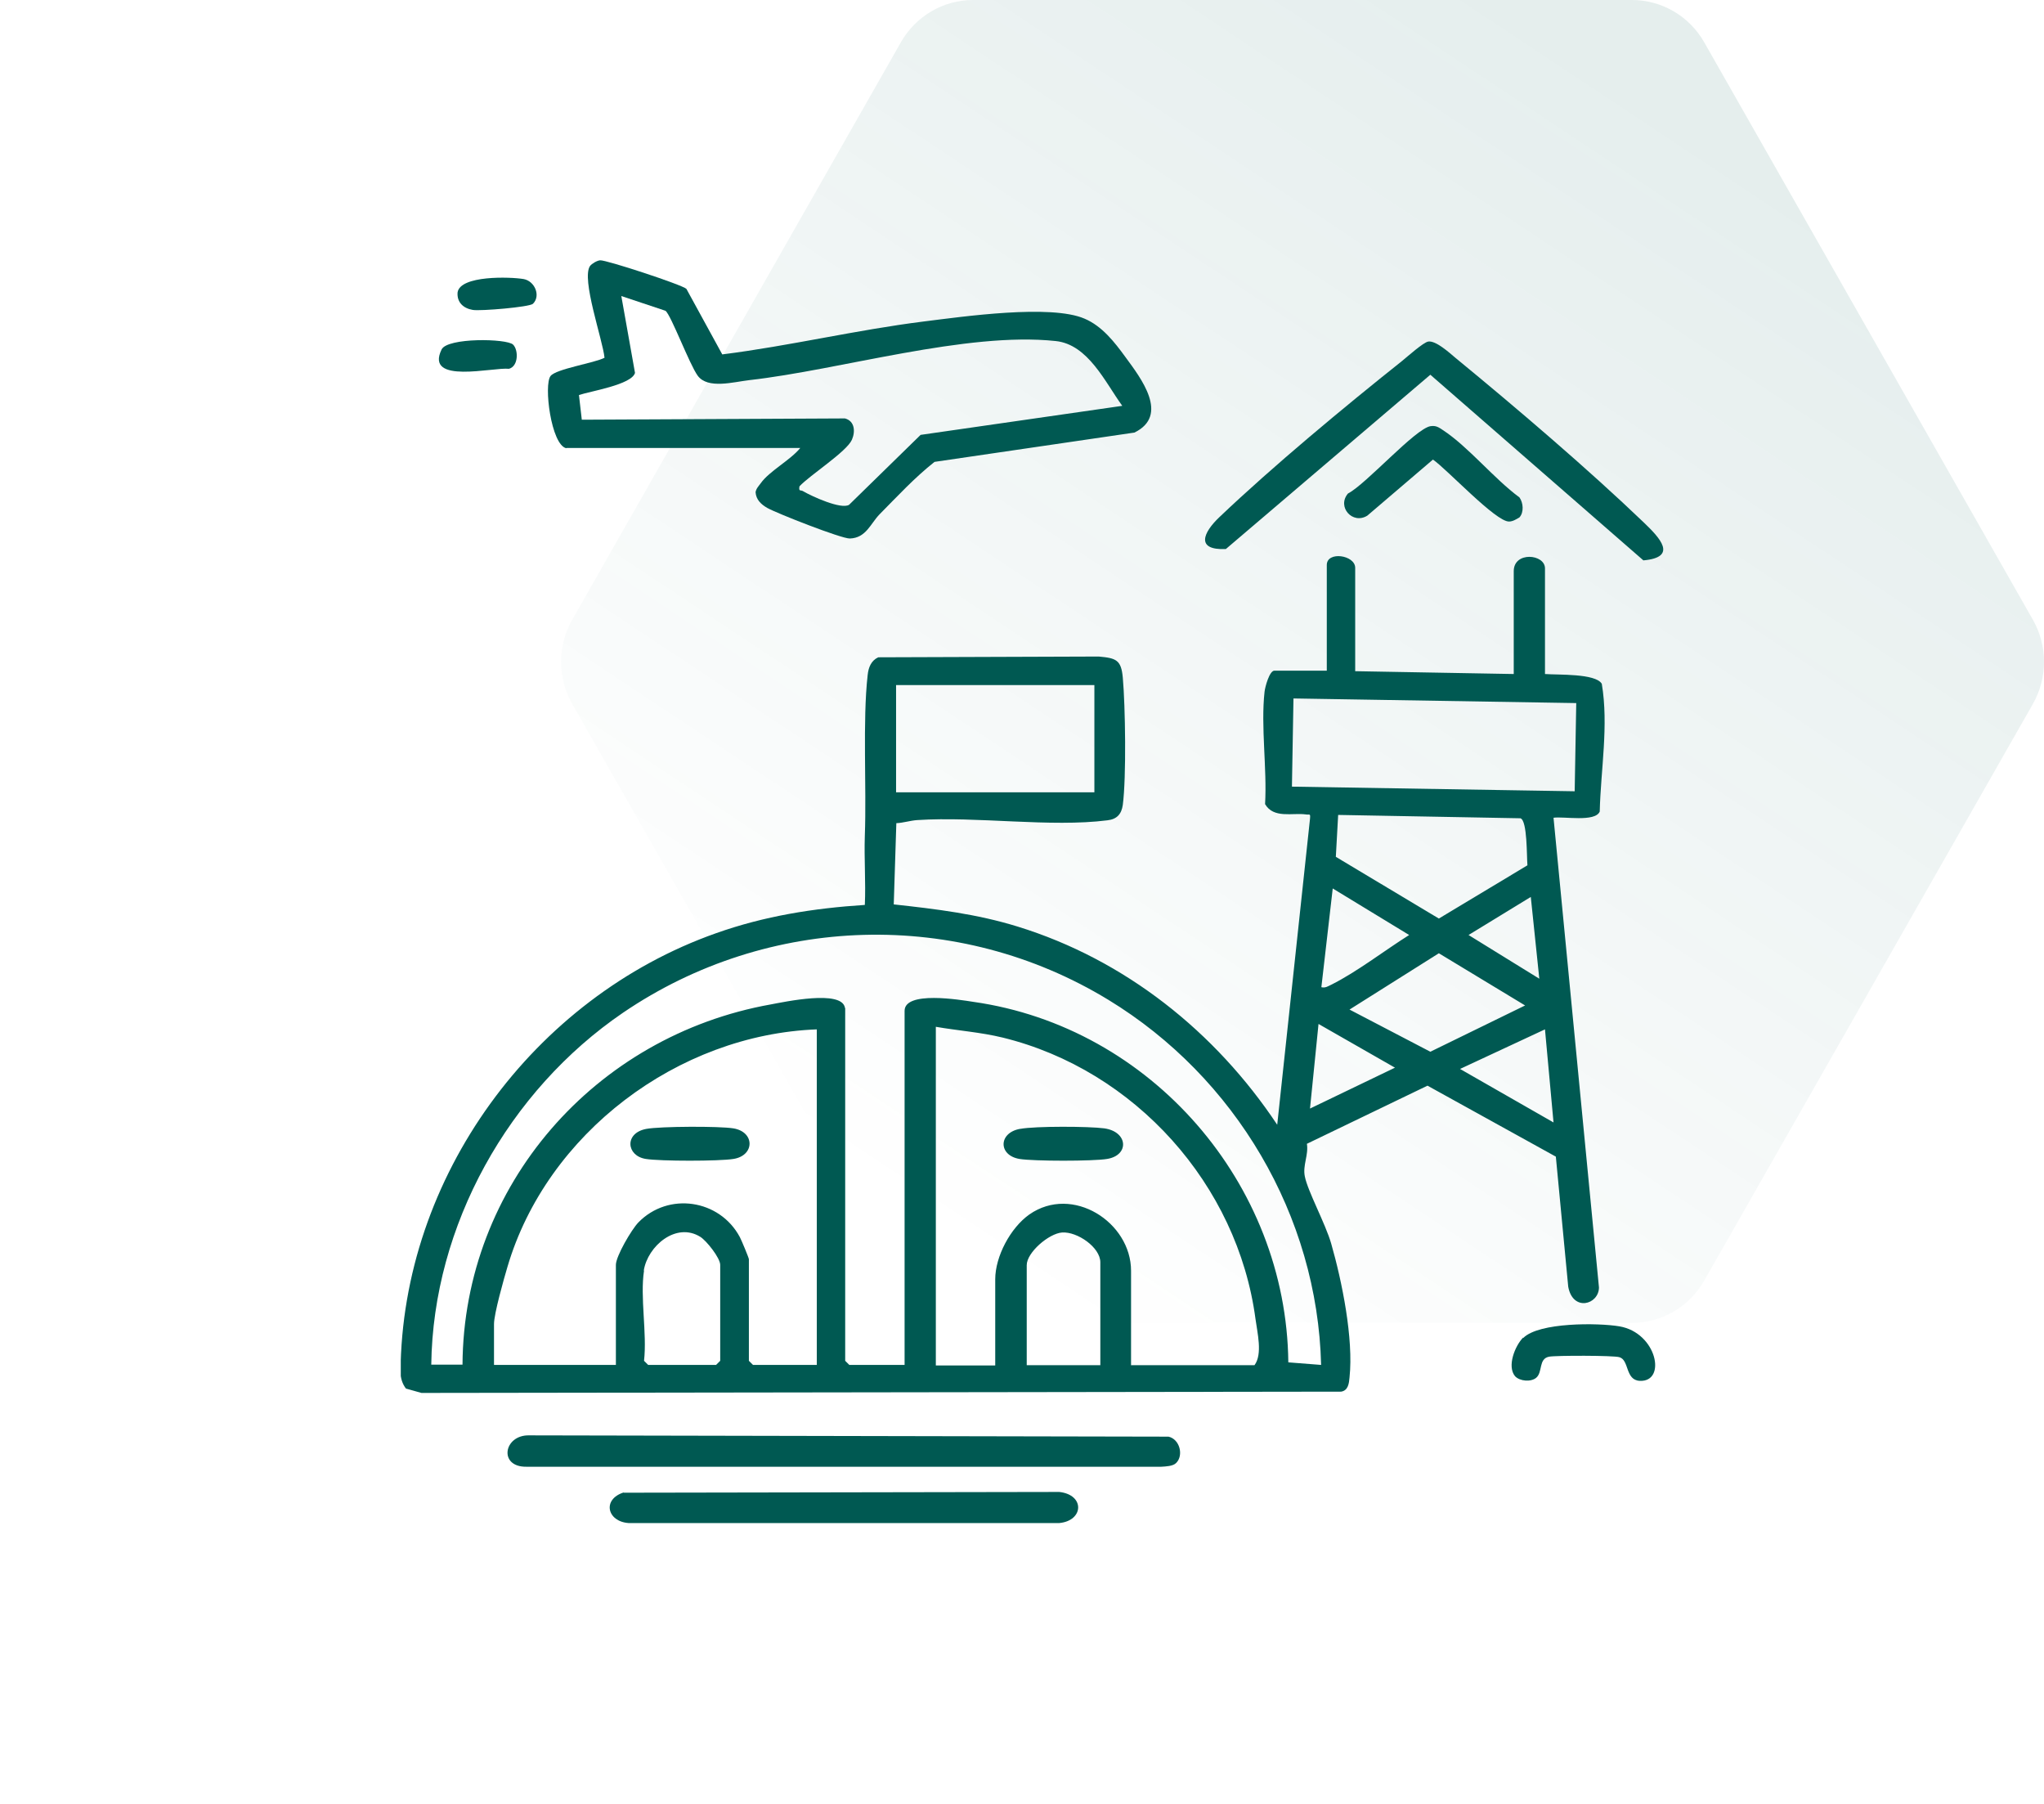
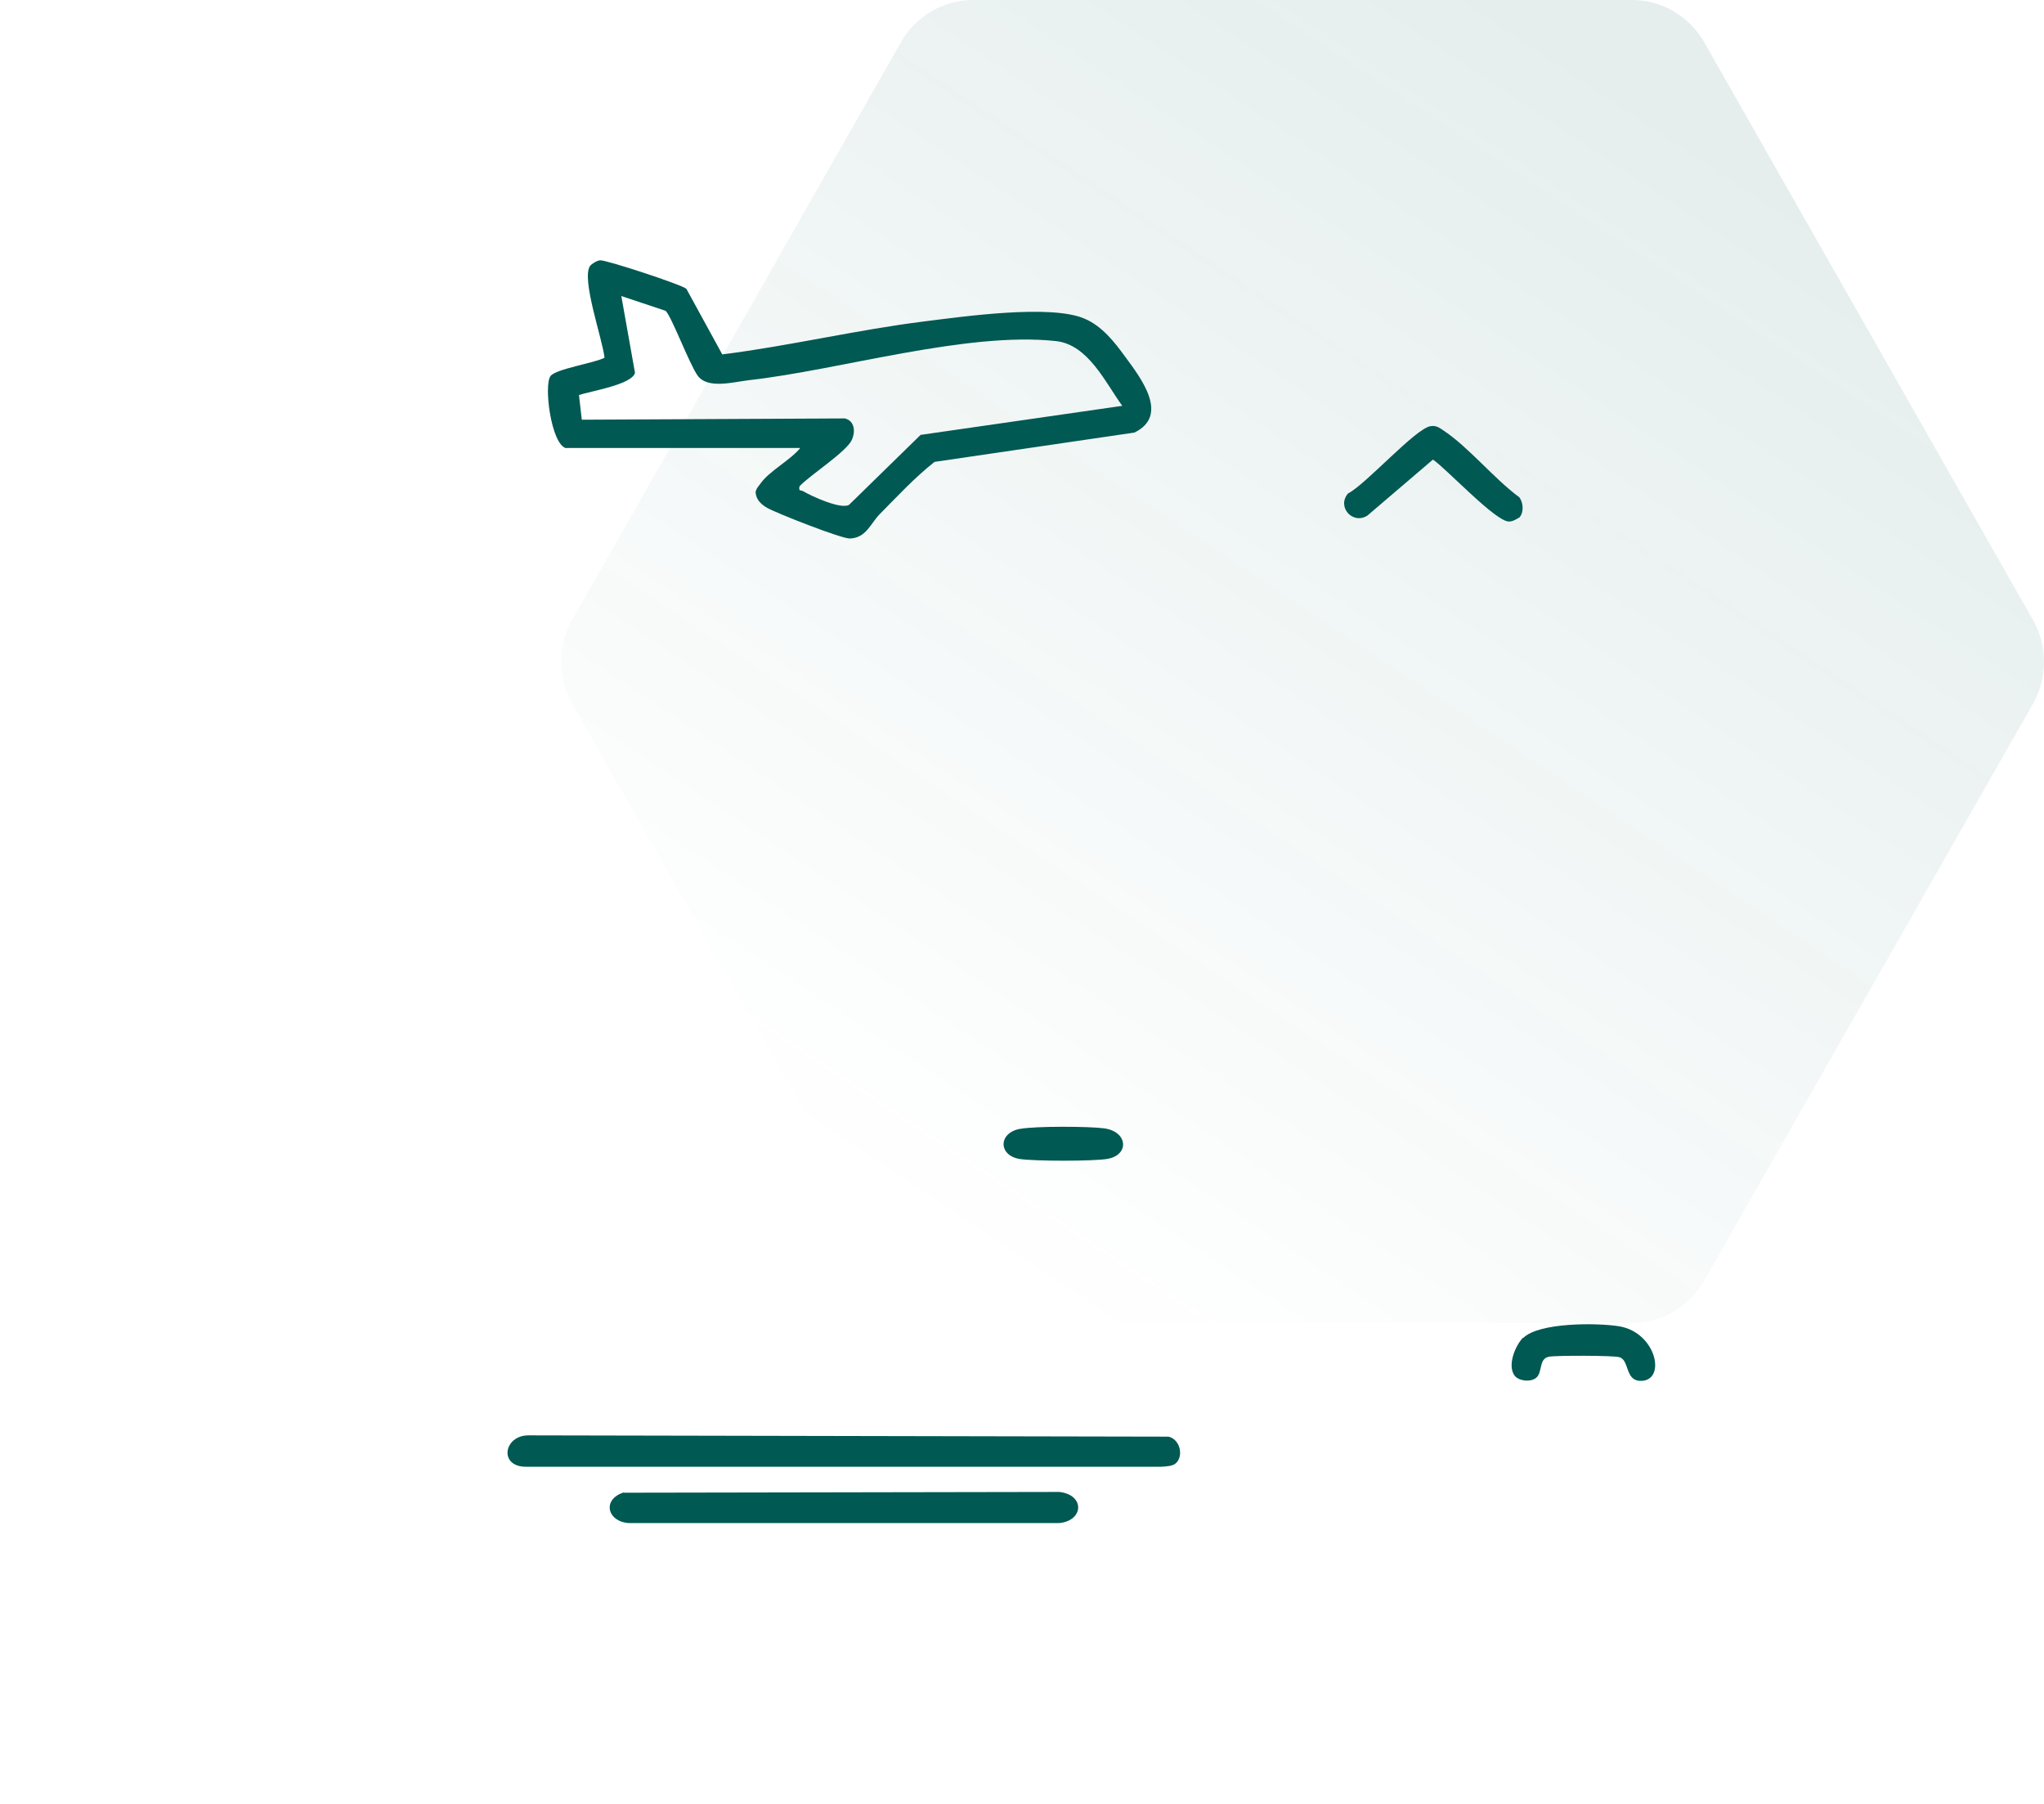
<svg xmlns="http://www.w3.org/2000/svg" width="102" height="90" viewBox="0 0 102 90" fill="none">
  <path d="M85.043 2.108C84.3 0.804 82.926 0 81.439 0H48.561C47.074 0 45.7 0.804 44.957 2.108L28.556 30.918C27.814 32.22 27.815 33.823 28.557 35.125L44.957 63.894C45.7 65.197 47.073 66 48.56 66H81.44C82.927 66 84.3 65.197 85.043 63.894L101.443 35.125C102.185 33.823 102.186 32.22 101.444 30.918L85.043 2.108Z" fill="url(#paint0_linear_1014_1902)" />
  <g clip-path="url(#clip0_1014_1902)">
    <path d="M28.26 22.364C27.5 22.198 27.126 19.196 27.474 18.759C27.757 18.4 29.651 18.118 30.167 17.849C30.077 16.951 28.994 13.91 29.445 13.269C29.535 13.153 29.793 12.999 29.948 12.987C30.244 12.961 34.033 14.205 34.252 14.411L36.043 17.682C39.406 17.259 42.718 16.463 46.094 16.04C48.053 15.796 52.434 15.168 54.122 15.899C54.998 16.271 55.617 17.066 56.158 17.81C56.931 18.862 58.374 20.722 56.609 21.582L46.635 23.044C45.643 23.827 44.78 24.763 43.891 25.661C43.44 26.123 43.221 26.841 42.409 26.867C41.996 26.88 38.762 25.61 38.285 25.34C37.976 25.161 37.731 24.93 37.705 24.558C37.731 24.378 37.86 24.25 37.963 24.109C38.388 23.506 39.445 22.954 39.935 22.351H28.26V22.364ZM33.234 15.514L31.005 14.77L31.688 18.605C31.52 19.196 29.458 19.516 28.891 19.709L29.033 20.94L42.164 20.876C42.654 21.004 42.692 21.53 42.512 21.941C42.241 22.544 40.424 23.698 39.896 24.263C39.844 24.545 39.96 24.43 40.076 24.507C40.514 24.763 41.971 25.43 42.37 25.186L45.94 21.697L56.004 20.248C55.153 19.08 54.303 17.182 52.679 17.015C48.22 16.54 41.945 18.452 37.396 18.965C36.61 19.055 35.321 19.427 34.819 18.747C34.406 18.182 33.492 15.732 33.208 15.501L33.234 15.514Z" fill="#005952" />
-     <path d="M26.597 15.155C26.429 15.321 23.981 15.527 23.594 15.463C23.131 15.386 22.795 15.091 22.834 14.59C22.963 13.731 25.45 13.808 26.133 13.923C26.687 14.026 26.996 14.757 26.597 15.155Z" fill="#005952" />
-     <path d="M25.605 17.194C25.876 17.464 25.876 18.272 25.399 18.4C24.626 18.31 21.185 19.195 22.035 17.438C22.319 16.835 25.296 16.886 25.605 17.194Z" fill="#005952" />
    <path d="M58.684 72.998C58.53 73.152 58.169 73.165 57.95 73.178H26.276C24.858 73.204 25.129 71.575 26.418 71.613L58.311 71.677C58.878 71.805 59.071 72.614 58.697 72.986L58.684 72.998Z" fill="#005952" />
    <path d="M31.121 74.474L52.86 74.436C54.149 74.577 54.084 75.872 52.86 75.988H31.366C30.297 75.911 30.039 74.808 31.121 74.461V74.474Z" fill="#005952" />
-     <path d="M67.627 33.487L75.539 33.628V28.497C75.539 27.496 77.098 27.637 77.098 28.356V33.628C77.743 33.679 79.624 33.59 79.933 34.116C80.281 36.194 79.882 38.387 79.83 40.491C79.598 41.03 78.039 40.722 77.524 40.799L79.792 64.237C79.779 65.096 78.49 65.455 78.258 64.198L77.64 57.707L71.235 54.166L65.217 57.066C65.308 57.63 64.998 58.143 65.114 58.695C65.256 59.426 66.145 61.055 66.429 62.043C66.97 63.929 67.55 66.789 67.344 68.727C67.318 69.022 67.279 69.368 66.931 69.432L21.031 69.496L20.258 69.278C20.078 69.047 19.987 68.752 19.987 68.457C20.052 58.733 26.611 49.779 35.734 46.559C38.157 45.7 40.592 45.315 43.157 45.148C43.208 44.006 43.118 42.852 43.157 41.697C43.247 39.247 43.041 35.963 43.298 33.679C43.337 33.307 43.466 32.961 43.827 32.794L54.831 32.756C55.695 32.833 55.952 32.922 56.03 33.808C56.158 35.232 56.21 38.785 56.03 40.158C55.965 40.62 55.733 40.876 55.257 40.927C52.434 41.287 48.736 40.722 45.772 40.915C45.411 40.94 45.077 41.056 44.729 41.069L44.6 45.122C46.713 45.353 48.736 45.597 50.772 46.225C56.146 47.88 60.656 51.485 63.736 56.116L65.372 40.85C65.398 40.555 65.359 40.671 65.153 40.632C64.496 40.543 63.555 40.85 63.13 40.119C63.233 38.349 62.911 36.245 63.104 34.513C63.13 34.27 63.349 33.461 63.594 33.461H66.21V28.189C66.21 27.483 67.627 27.689 67.627 28.33V33.461V33.487ZM44.716 34.18V39.529H54.612V34.18H44.716ZM64.547 34.847L64.47 39.247L78.58 39.478L78.658 35.078L64.547 34.847ZM76.222 43.172C76.183 42.736 76.222 40.94 75.874 40.825L66.777 40.658L66.661 42.749L71.802 45.828L76.222 43.172ZM65.939 49.253C66.145 49.304 66.274 49.202 66.442 49.125C67.704 48.496 69.096 47.419 70.32 46.649L66.506 44.327L65.939 49.253ZM76.815 48.83L76.39 44.75L73.284 46.649L76.815 48.83ZM42.177 50.305V67.893L42.383 68.098H45.141V50.433C45.141 49.42 47.911 49.882 48.569 49.984C57.447 51.241 64.199 59.054 64.29 67.97L65.926 68.098C65.746 60.657 61.648 53.743 55.308 49.882C47.808 45.315 38.337 45.597 31.095 50.523C25.374 54.423 21.611 61.145 21.521 68.085H23.08C23.131 59.144 29.691 51.678 38.466 50.112C39.162 49.984 42.01 49.368 42.164 50.279L42.177 50.305ZM67.344 50.369L71.377 52.473L76.106 50.164L71.802 47.56L67.344 50.369ZM65.372 55.308L69.612 53.268L65.797 51.087L65.372 55.308ZM56.455 68.111H62.602C63.014 67.559 62.743 66.494 62.653 65.814C61.764 59.105 56.635 53.384 50.038 51.767C48.929 51.498 47.808 51.421 46.7 51.229V68.124H49.664V63.826C49.664 62.684 50.424 61.26 51.365 60.593C53.517 59.092 56.442 60.978 56.442 63.403V68.124L56.455 68.111ZM40.773 51.357C33.827 51.613 27.281 56.552 25.322 63.21C25.142 63.813 24.652 65.545 24.652 66.058V68.098H30.734V63.108C30.734 62.672 31.52 61.337 31.855 60.991C33.35 59.452 35.914 59.836 36.92 61.722C36.997 61.863 37.371 62.761 37.371 62.825V67.893L37.577 68.098H40.76V51.344L40.773 51.357ZM77.524 56.001L77.098 51.357L72.859 53.332L77.524 56.001ZM32.139 63.39C31.933 64.711 32.294 66.507 32.139 67.893L32.345 68.098H35.734L35.94 67.893V63.108C35.94 62.761 35.257 61.902 34.948 61.709C33.737 60.953 32.319 62.171 32.126 63.39H32.139ZM54.909 68.111V62.979C54.909 62.235 53.762 61.44 53.001 61.491C52.331 61.543 51.236 62.492 51.236 63.12V68.111H54.909Z" fill="#005952" />
-     <path d="M32.255 56.322C32.964 56.193 35.889 56.181 36.598 56.296C37.68 56.475 37.667 57.656 36.598 57.822C35.889 57.938 32.951 57.938 32.229 57.822C31.25 57.669 31.147 56.527 32.255 56.322Z" fill="#005952" />
    <path d="M50.914 56.321C51.674 56.18 54.329 56.193 55.102 56.295C56.3 56.462 56.365 57.642 55.244 57.822C54.561 57.938 51.571 57.938 50.875 57.822C49.806 57.642 49.819 56.514 50.901 56.321H50.914Z" fill="#005952" />
-     <path d="M71.261 17.041C71.648 16.977 72.318 17.592 72.64 17.862C75.656 20.338 79.251 23.404 82.047 26.085C82.807 26.816 83.761 27.804 82.008 27.958L71.377 18.696L61.172 27.393C59.651 27.457 60.038 26.572 60.849 25.802C63.517 23.262 67.073 20.312 69.973 18.003C70.243 17.785 71.029 17.079 71.274 17.041H71.261Z" fill="#005952" />
    <path d="M71.404 21.261C71.661 21.223 71.803 21.325 71.996 21.453C73.272 22.287 74.561 23.891 75.823 24.815C76.017 25.084 76.055 25.559 75.823 25.815C75.669 25.905 75.489 26.02 75.308 26.02C74.651 26.046 72.215 23.416 71.507 22.929L68.234 25.725C67.499 26.187 66.7 25.289 67.267 24.622C68.169 24.16 70.63 21.377 71.391 21.261H71.404Z" fill="#005952" />
    <path d="M76.016 66.751C76.802 65.968 79.74 65.994 80.81 66.173C82.691 66.494 83.181 68.957 81.828 68.893C81.093 68.855 81.312 67.854 80.81 67.713C80.526 67.623 77.653 67.623 77.305 67.687C76.763 67.79 76.995 68.457 76.66 68.739C76.403 68.957 75.849 68.919 75.604 68.662C75.191 68.162 75.604 67.148 76.003 66.738L76.016 66.751Z" fill="#005952" />
  </g>
  <defs>
    <linearGradient id="paint0_linear_1014_1902" x1="89.432" y1="11" x2="53.141" y2="65.655" gradientUnits="userSpaceOnUse">
      <stop stop-color="#005952" stop-opacity="0.1" />
      <stop offset="1" stop-color="#005952" stop-opacity="0" />
    </linearGradient>
    <clipPath id="clip0_1014_1902">
      <rect width="63" height="63" fill="white" transform="translate(20 13)" />
    </clipPath>
  </defs>
</svg>